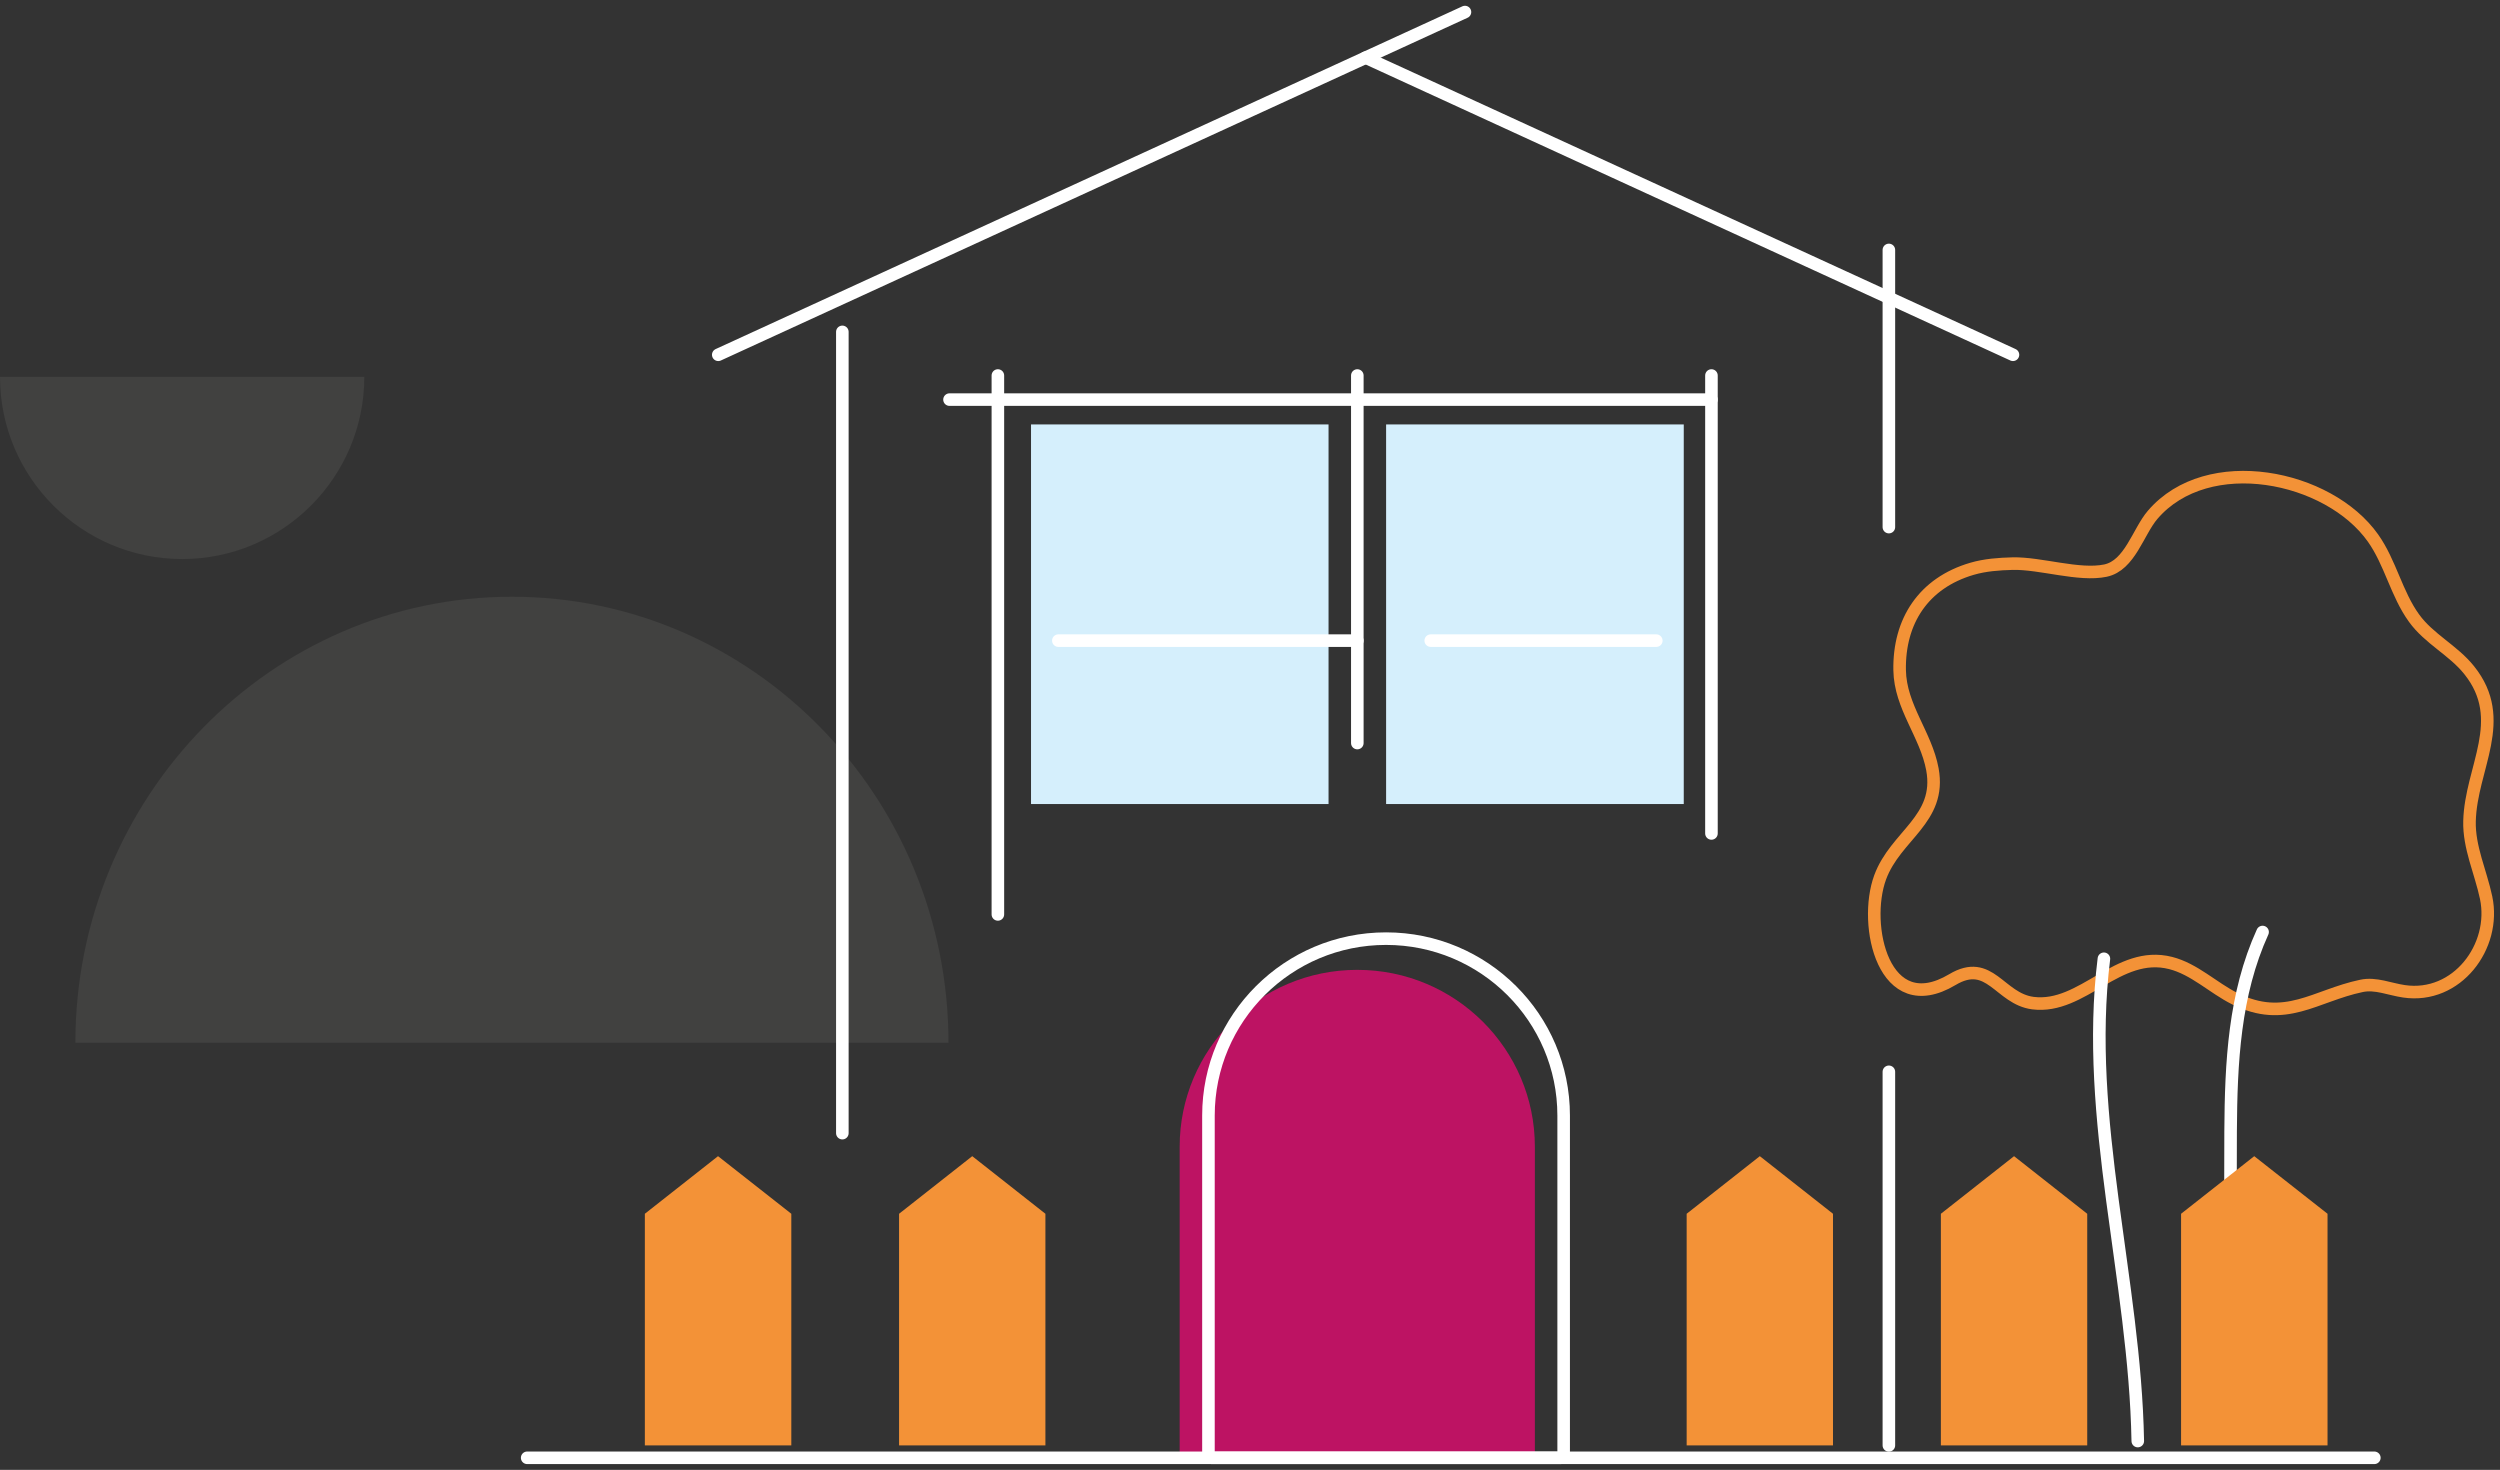
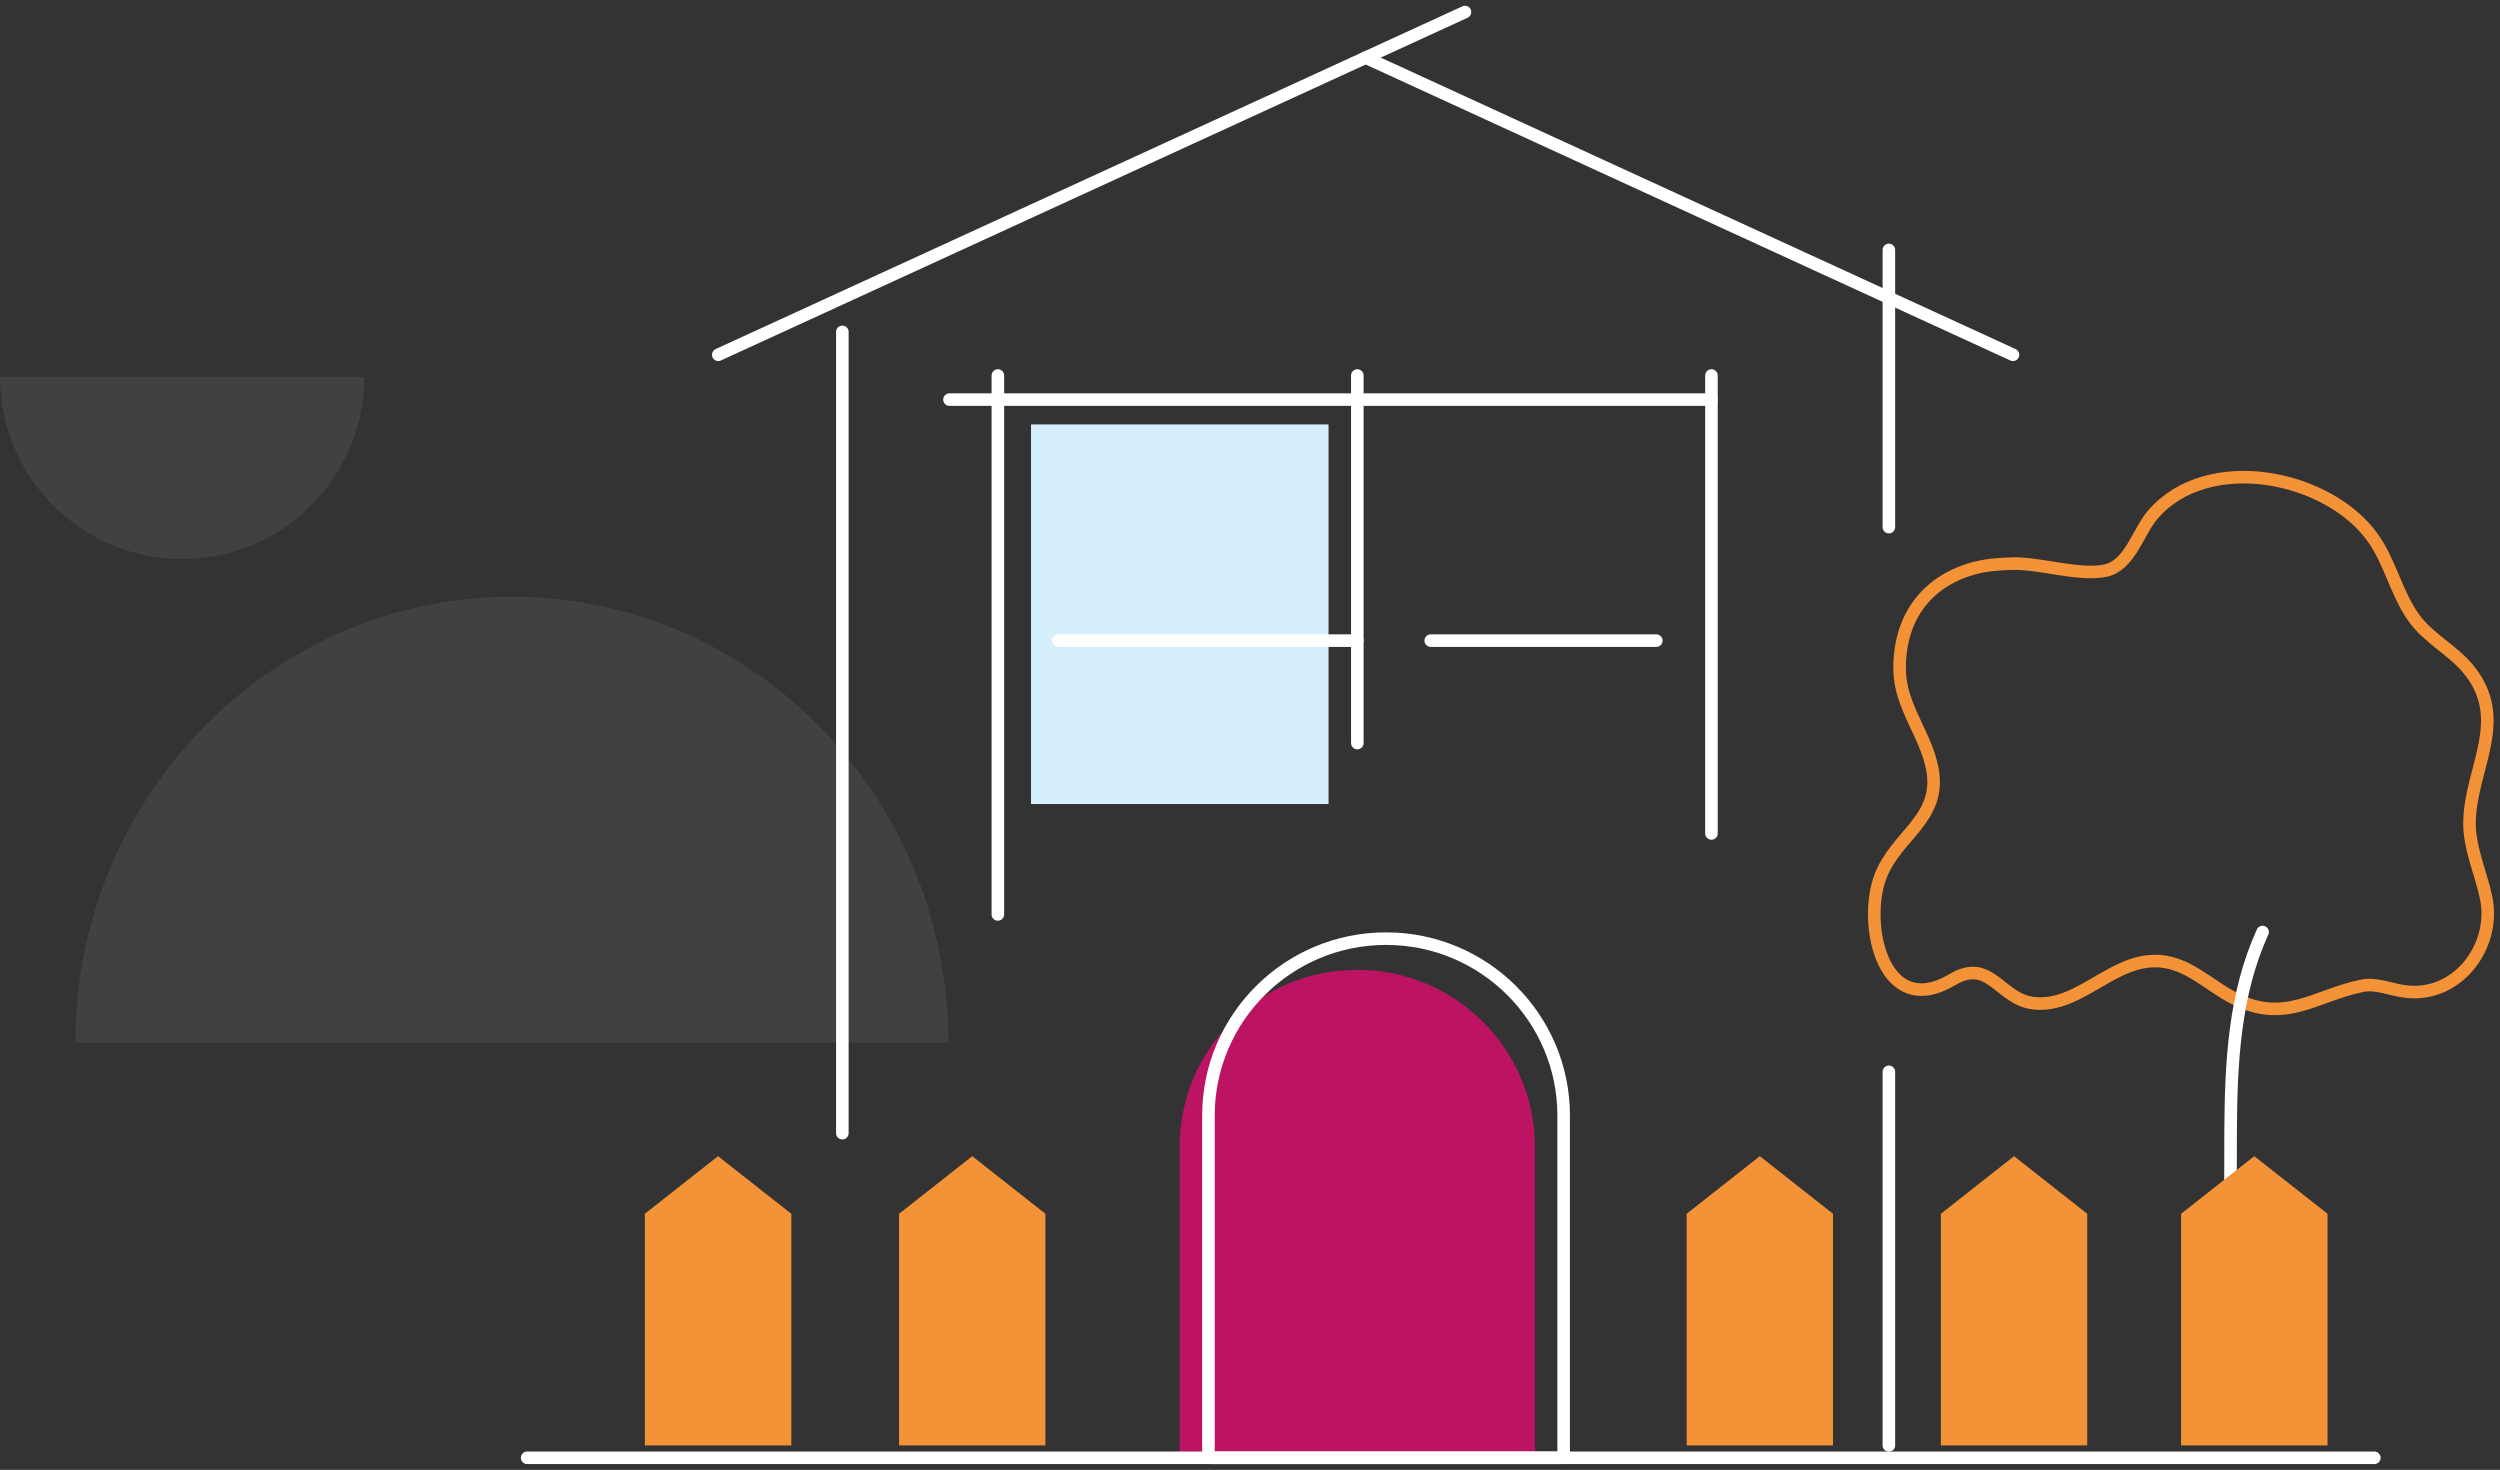
<svg xmlns="http://www.w3.org/2000/svg" width="398" height="234" viewBox="0 0 398 234" fill="none">
  <rect x="0" y="0" width="398" height="234" fill="#333333" stroke="none" />
  <path d="M320.464 56.481L217.415 9.17" stroke="white" stroke-width="2" stroke-miterlimit="10" stroke-linecap="round" />
  <path d="M134.102 52.835V180.397" stroke="white" stroke-width="2" stroke-miterlimit="10" stroke-linecap="round" />
  <path d="M300.709 39.79V83.915" stroke="white" stroke-width="2" stroke-miterlimit="10" stroke-linecap="round" />
  <path d="M300.709 170.632V230.105" stroke="white" stroke-width="2" stroke-miterlimit="10" stroke-linecap="round" />
  <path d="M125.977 230.106H102.66V193.232L114.309 184.062L125.977 193.232V230.106Z" fill="#F39237" />
  <path d="M166.429 230.106H143.132V193.232L154.781 184.062L166.429 193.232V230.106Z" fill="#F39237" />
  <path d="M291.813 230.106H268.516V193.232L280.164 184.062L291.813 193.232V230.106Z" fill="#F39237" />
  <path d="M332.286 230.106H308.988V193.232L320.637 184.062L332.286 193.232V230.106Z" fill="#F39237" />
  <path d="M216.086 154.401C231.682 154.401 244.351 167.025 244.351 182.565V231.64C244.351 231.871 244.159 232.062 243.928 232.062H188.225C187.994 232.062 187.802 231.871 187.802 231.64V182.565C187.802 167.025 200.471 154.401 216.067 154.401H216.086Z" fill="#BD1363" />
  <path d="M220.669 149.432C236.265 149.432 248.934 162.056 248.934 177.596V231.659C248.934 231.889 248.742 232.081 248.511 232.081H192.808C192.577 232.081 192.385 231.889 192.385 231.659V177.596C192.385 162.056 205.054 149.432 220.65 149.432H220.669Z" stroke="white" stroke-width="2" stroke-miterlimit="10" stroke-linecap="round" />
  <path d="M211.504 67.57H164.139V128.003H211.504V67.57Z" fill="#D5EFFC" />
-   <path d="M268.054 67.57H220.669V128.003H268.054V67.57Z" fill="#D5EFFC" />
+   <path d="M268.054 67.57H220.669V128.003V67.57Z" fill="#D5EFFC" />
  <path d="M158.862 59.781V145.576" stroke="white" stroke-width="2" stroke-miterlimit="10" stroke-linecap="round" />
  <path d="M216.086 59.781V118.295" stroke="white" stroke-width="2" stroke-miterlimit="10" stroke-linecap="round" />
  <path d="M272.463 59.781V132.684" stroke="white" stroke-width="2" stroke-miterlimit="10" stroke-linecap="round" />
  <path d="M151.161 63.618H272.463" stroke="white" stroke-width="2" stroke-miterlimit="10" stroke-linecap="round" />
  <path d="M83.926 232.082H377.995" stroke="white" stroke-width="2" stroke-miterlimit="10" stroke-linecap="round" />
  <path d="M168.49 101.988H216.087" stroke="white" stroke-width="2" stroke-miterlimit="10" stroke-linecap="round" />
  <path d="M227.773 101.988H263.683" stroke="white" stroke-width="2" stroke-miterlimit="10" stroke-linecap="round" />
  <path d="M233.222 1.918L114.347 56.481" stroke="white" stroke-width="2" stroke-miterlimit="10" stroke-linecap="round" />
  <path d="M320.425 89.728C318.23 89.786 316.035 89.939 313.937 90.553C306.235 92.817 302.288 98.86 302.423 106.688C302.519 112.52 306.62 116.933 307.641 122.477C309.104 130.458 301.787 132.971 299.323 139.667C296.531 147.245 299.843 162.497 310.817 155.955C316.806 152.387 318.307 159.005 323.641 159.696C331.573 160.694 337.138 151.178 345.552 153.307C349.345 154.267 352.291 157.24 355.776 158.986C363.805 163.015 368.542 158.507 375.954 156.953C378.188 156.473 380.46 157.49 382.713 157.816C391.127 159.063 397.442 150.679 395.786 142.89C394.92 138.804 393.033 134.871 393.148 130.707C393.36 122.247 399.445 114.611 393.091 106.688C390.549 103.503 386.698 101.719 384.311 98.4C381.519 94.544 380.556 89.575 377.784 85.661C370.717 75.666 351.463 71.733 342.702 81.958C340.373 84.683 339.083 90.016 335.193 90.841C330.977 91.724 324.892 89.632 320.406 89.728H320.425Z" stroke="#F39237" stroke-width="2" stroke-miterlimit="10" />
  <path d="M360.204 148.377C351.193 168.214 358.125 191.754 352.753 212.858" stroke="white" stroke-width="2" stroke-miterlimit="10" stroke-linecap="round" />
-   <path d="M334.942 152.636C331.785 178.152 339.872 203.707 340.334 229.415" stroke="white" stroke-width="2" stroke-miterlimit="10" stroke-linecap="round" />
  <path d="M370.543 230.106H347.227V193.232L358.875 184.062L370.543 193.232V230.106Z" fill="#F39237" />
  <path opacity="0.07" d="M12 166C12 126.837 43.165 95 81.5 95C119.835 95 151 126.837 151 166H12Z" fill="#FBFFF1" />
  <path opacity="0.07" d="M58 60C58 75.996 44.996 89 29 89C13.004 89 -2.67785e-06 75.996 -1.27944e-06 60L58 60Z" fill="#FBFFF1" />
</svg>